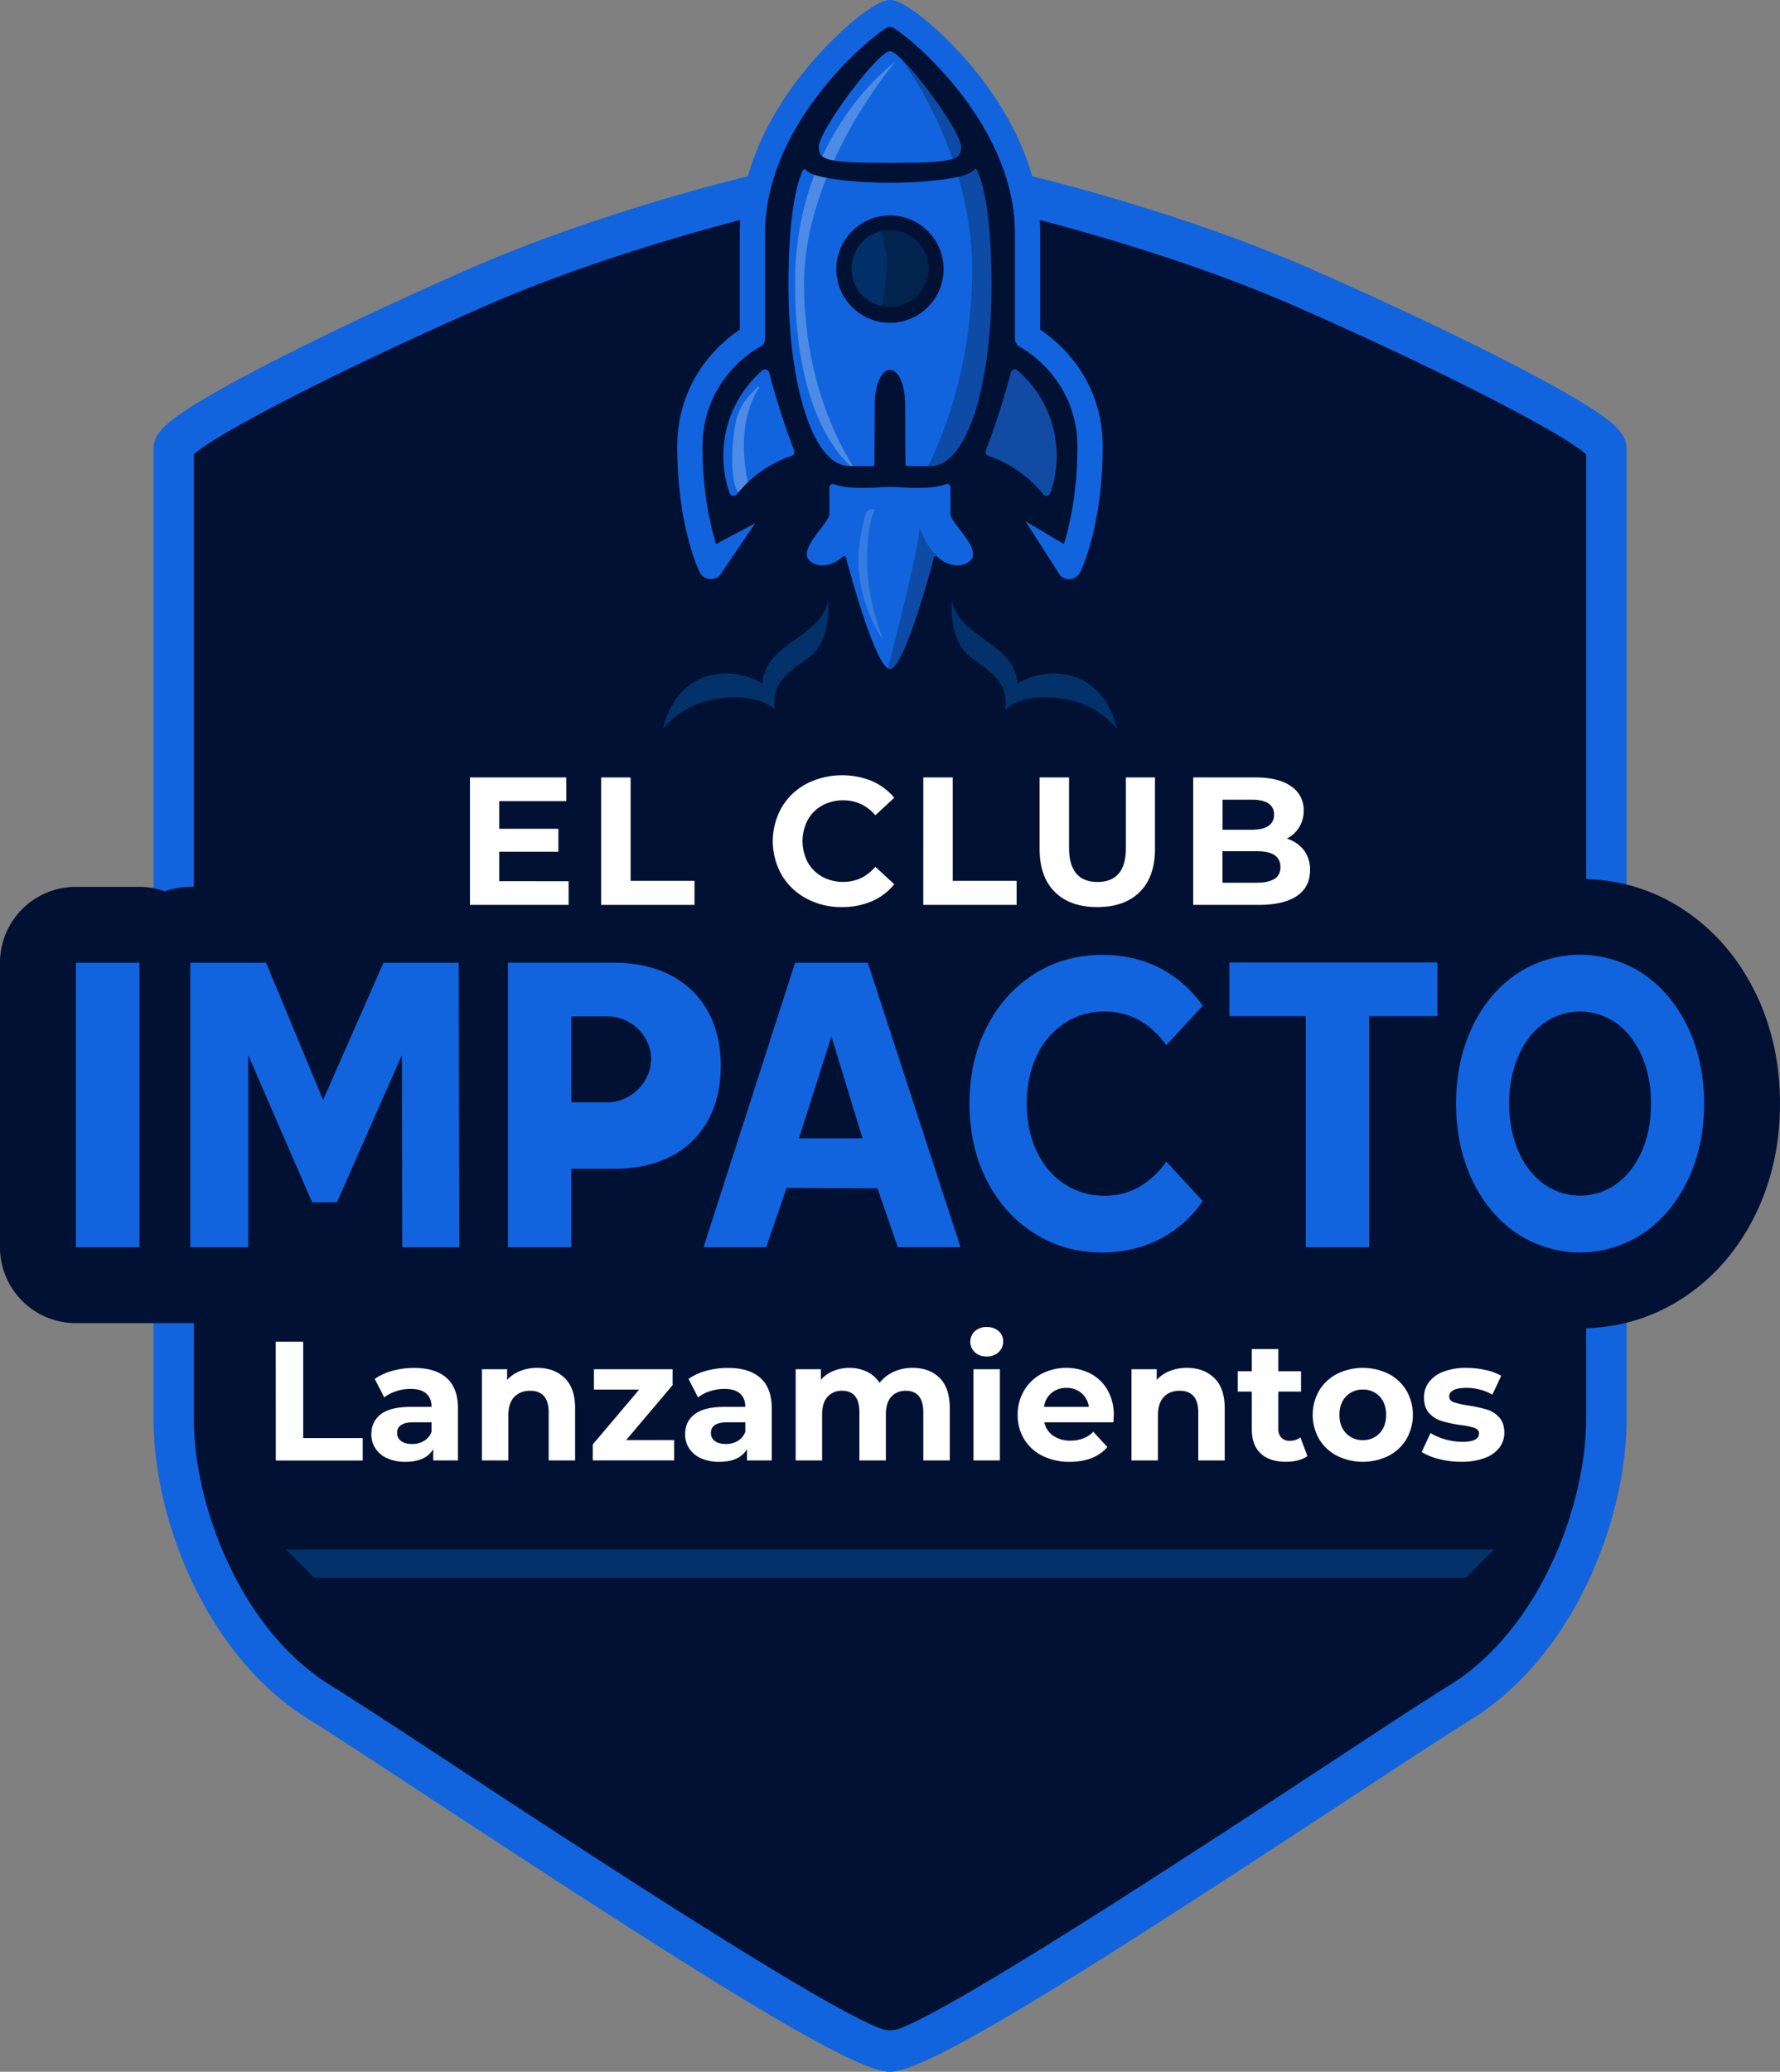
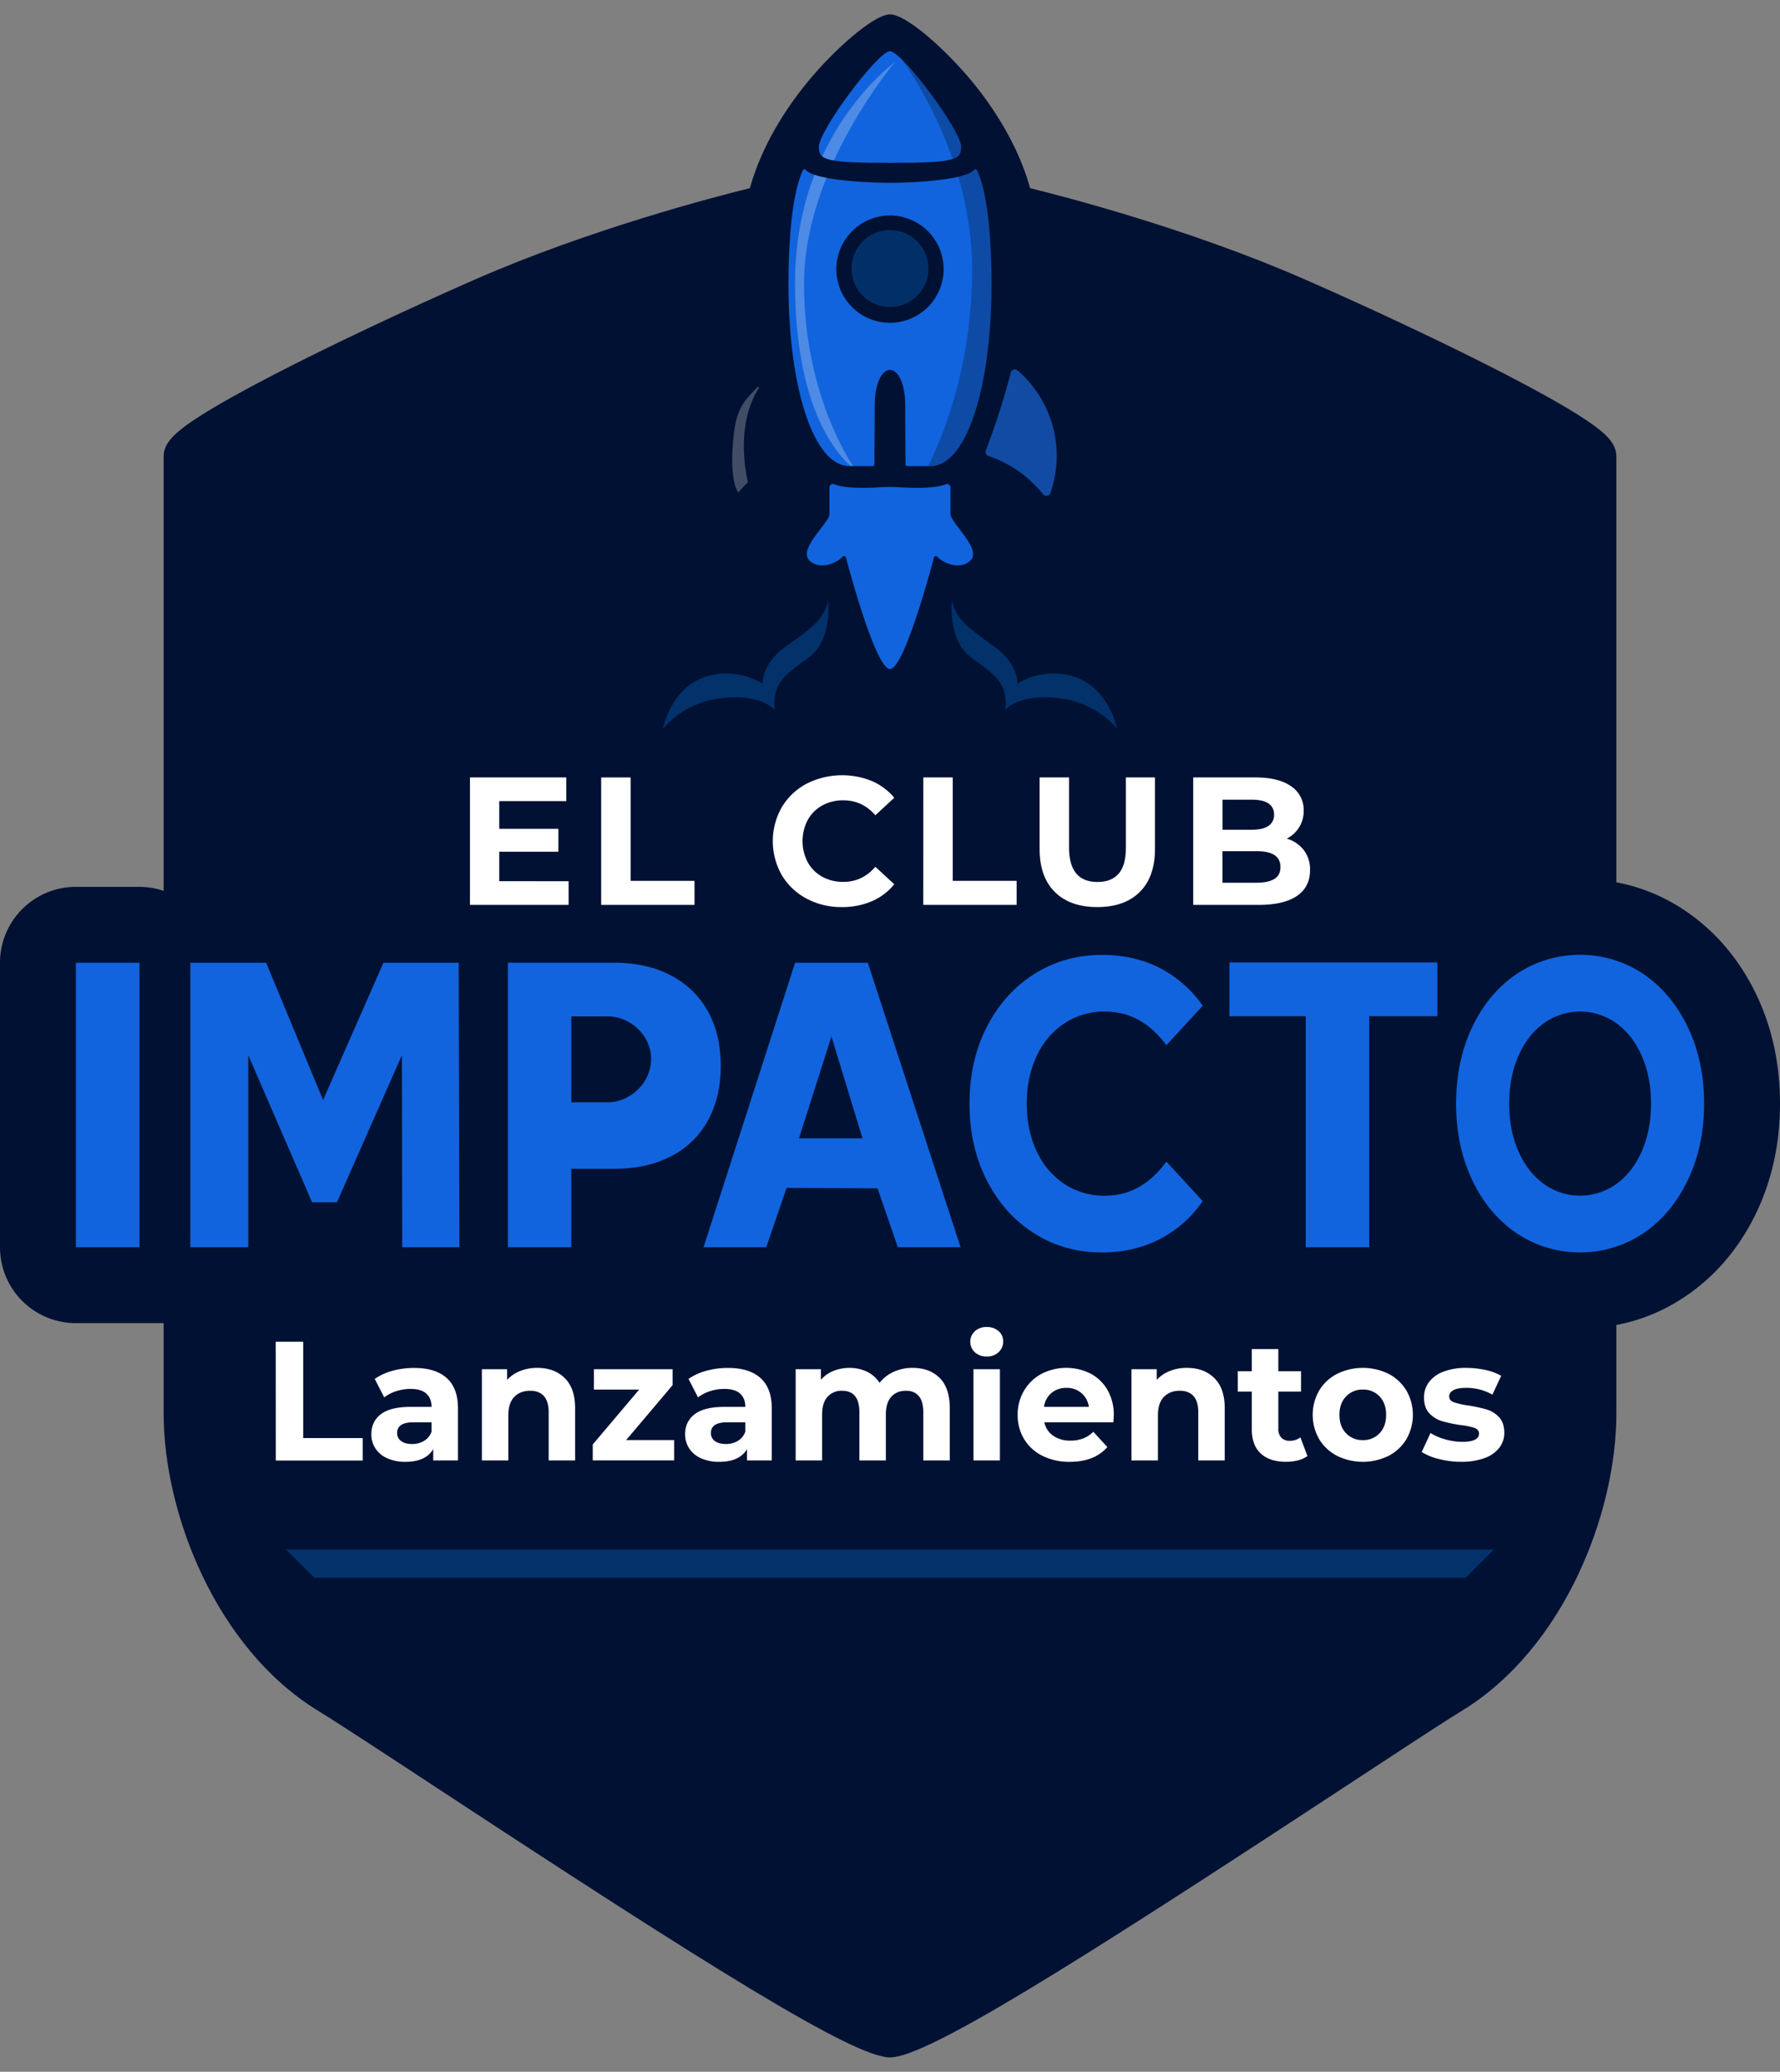
<svg xmlns="http://www.w3.org/2000/svg" viewBox="0 0 1269.91 1477.51">
  <rect x="0" y="0" width="1269.91" height="1477.51" fill="#808080" stroke="none" />
  <defs>
    <style>.cls-1{fill:#013068;}.cls-2{fill:#1164dd;}.cls-3{isolation:isolate;}.cls-4{fill:#011133;}.cls-5{fill:#03316a;}.cls-11,.cls-13,.cls-6{fill:#fff;}.cls-7{clip-path:url(#clip-path);}.cls-8{mix-blend-mode:multiply;}.cls-11,.cls-8{opacity:0.25;}.cls-9{clip-path:url(#clip-path-2);}.cls-10{clip-path:url(#clip-path-3);}.cls-12{fill:#114ba4;}.cls-13{opacity:0.15;}.cls-14{clip-path:url(#clip-path-4);}.cls-15{clip-path:url(#clip-path-5);}</style>
    <clipPath id="clip-path">
      <circle class="cls-1" cx="634.94" cy="191.51" r="27.44" />
    </clipPath>
    <clipPath id="clip-path-2">
-       <path class="cls-2" d="M678.11,347.65a2.44,2.44,0,0,0-3.29-2.32c-7.69,3.14-23.11,2.77-32.36,2.2a118.09,118.09,0,0,0-15.05,0c-9.25.57-24.66.94-32.35-2.2a2.45,2.45,0,0,0-3.3,2.32v19c0,6.27-23.15,25.32-14,33.36,7.76,6.8,19.31,1.35,23.51-3a1.3,1.3,0,0,1,2.22.53c3.82,14.26,21.84,79.6,31.44,79.6s27.61-65.34,31.43-79.6a1.3,1.3,0,0,1,2.22-.53c4.2,4.37,15.76,9.82,23.51,3,9.17-8-14-27.09-14-33.36Z" />
-     </clipPath>
+       </clipPath>
    <clipPath id="clip-path-3">
      <path class="cls-2" d="M566.6,321.24a3,3,0,0,1-1.81,3.89,84.71,84.71,0,0,0-39.09,27.41,3,3,0,0,1-5.17-.91,80.49,80.49,0,0,1,23.36-87.44,3,3,0,0,1,4.87,1.52c2.64,10.12,5.73,20.71,9.34,31.68Q562.21,309.87,566.6,321.24Z" />
    </clipPath>
    <clipPath id="clip-path-4">
      <path class="cls-2" d="M606.05,332.37h16.64a1.15,1.15,0,0,0,1.16-1.15c0-5,.21-25.1.21-41.52,0-18.87,6.32-25.94,10.88-25.94s10.88,7.07,10.88,25.94c0,16.42.16,36.56.2,41.52a1.17,1.17,0,0,0,1.17,1.15h16.64c26.58,0,43.52-59.18,43.52-129.07,0-55.93-7.45-76.13-10.42-82a1.14,1.14,0,0,0-1.92-.16c-5.43,6.91-40.81,9.23-60.07,9.23s-54.64-2.32-60.08-9.23a1.13,1.13,0,0,0-1.91.16c-3,5.84-10.43,26-10.43,82C562.52,273.19,579.46,332.37,606.05,332.37Zm28.89-178.7a38.27,38.27,0,1,1-38.27,38.27A38.31,38.31,0,0,1,634.94,153.67Z" />
    </clipPath>
    <clipPath id="clip-path-5">
      <path class="cls-2" d="M634.94,116.15c46,0,50.76-2,50.76-11.37,0-11.9-42.35-68.28-50.76-68.28s-50.76,56.38-50.76,68.28C584.18,114.11,588.9,116.15,634.94,116.15Z" />
    </clipPath>
  </defs>
  <g class="cls-3">
    <g id="Layer_2" data-name="Layer 2">
      <g id="Layer_1-2" data-name="Layer 1">
        <path class="cls-4" d="M1126.49,296.24c-12.4-7.86-30-17.69-52.28-29.22-39.07-20.2-92.43-45.44-142.74-67.51C849.59,163.59,760,140.36,734.94,134.19c-8.65-30.78-25.75-56.87-40.84-75.32C674.9,35.4,646.56,10.26,635,10.26S595,35.4,575.82,58.87c-15.09,18.45-32.19,44.54-40.85,75.32-25.08,6.17-114.64,29.4-196.52,65.32C288.14,221.58,234.78,246.82,195.71,267c-22.3,11.53-39.89,21.36-52.29,29.22-19.94,12.64-26.67,20.08-26.67,29.48V1008c0,71.67,37.66,167.4,109.64,211.71,16.13,9.92,46.93,30.15,85.93,55.76,193.74,127.21,296.83,191.8,322.64,191.8s128.9-64.59,322.64-191.8c39-25.61,69.8-45.84,85.93-55.76,72-44.31,109.64-140,109.64-211.71V325.72C1153.17,316.32,1146.44,308.88,1126.49,296.24Z" />
        <path class="cls-5" d="M590.84,428.17s3,28.09-13.29,40.31-26.8,17.58-24.87,37.73c0,0-9.22-11.57-37.73-8.36s-42,22.08-42,22.08,7.07-39.66,45.45-39.66a50.75,50.75,0,0,1,25.73,7.29s-1.29-13.94,17.15-27S587.84,441.46,590.84,428.17Z" />
        <path class="cls-5" d="M679.07,428.17s-3,28.09,13.29,40.31,26.8,17.58,24.87,37.73c0,0,9.22-11.57,37.74-8.36s42,22.08,42,22.08-7.08-39.66-45.45-39.66a50.7,50.7,0,0,0-25.73,7.29s1.28-13.94-17.15-27S682.07,441.46,679.07,428.17Z" />
        <polygon class="cls-5" points="634.96 1105.03 204.07 1105.03 224.22 1125.18 634.96 1125.18 1045.69 1125.18 1065.84 1105.03 634.96 1105.03" />
-         <path class="cls-2" d="M1133.41,290c-12.57-8-30.41-17.94-53-29.63-39.62-20.49-93.73-46.09-144.74-68.46-83-36.43-173.87-60-199.3-66.24C727.57,94.46,710.23,68,694.93,49.3,675.46,25.49,646.72,0,635,0s-40.51,25.49-60,49.3c-15.3,18.71-32.64,45.16-41.42,76.38-25.43,6.26-116.25,29.81-199.29,66.24-51,22.37-105.12,48-144.75,68.46-22.61,11.69-40.44,21.66-53,29.63-20.22,12.82-27,20.36-27,29.89v691.87c0,72.68,38.19,169.76,111.19,214.69C237,1236.53,268.23,1257,307.78,1283c196.46,129,301,194.51,327.18,194.51S765.67,1412,962.14,1283c39.55-26,70.79-46.47,87.14-56.54,73-44.93,111.19-142,111.19-214.69V319.9C1160.47,310.37,1153.64,302.83,1133.41,290Zm-1.82,721.76c0,63.08-34.15,151.14-97.44,190.1-16.72,10.29-48.11,30.9-87.86,57C859.74,1315.7,685.61,1430,642,1446.64a19.44,19.44,0,0,1-13.87,0c-43.87-16.63-218-130.94-304.52-187.77-39.74-26.1-71.14-46.71-87.85-57-63.29-39-97.45-127-97.45-190.1V324c15-13.77,98.56-57.8,207.55-105.61,69.79-30.62,147.3-52.39,182.22-61.48q-.3,4.5-.3,9.08v69.13c-12.47,8.3-44.59,34.42-44.59,83.52,0,56.35,15.28,88,15.93,89.32h0a9,9,0,0,0,14.32,2.54l25.35-37.3L510.89,388c-4.13-13.16-9.65-36.84-9.65-69.4,0-48.52,38.2-69.63,39.79-70.49l1.1-.58a7,7,0,0,0,3.71-6.15V166a122.4,122.4,0,0,1,.78-13.73l.33-.08-.2-.86c8-66.78,68-120.31,85.68-131.4a4.72,4.72,0,0,1,5.06,0C655.13,31,715.15,84.52,723.17,151.3l-.2.85.33.08a124.82,124.82,0,0,1,.78,13.73v75.43a7,7,0,0,0,3.7,6.15l1.1.58c.4.21,39.79,21.61,39.79,70.49,0,32.57-5.52,56.25-9.65,69.4L731.6,371.73l24.86,38.75a9,9,0,0,0,14.32-2.55c.65-1.32,15.94-33,15.94-89.32,0-49.1-32.13-75.22-44.6-83.52V166q0-4.58-.3-9.08c34.92,9.09,112.44,30.86,182.23,61.48,109,47.81,192.59,91.84,207.54,105.61Z" />
        <path class="cls-4" d="M1269.91,787.05c0,28.18-5.66,54.31-16.85,77.7-11.84,24.76-28.62,44.68-49.88,59.26-22.52,15.45-48,23.28-75.9,23.28a132.19,132.19,0,0,1-75.86-23.17,142,142,0,0,1-22.7-19.27,54.15,54.15,0,0,1-51.9,38.76H931.57A54.15,54.15,0,0,1,881.91,911a134.69,134.69,0,0,1-30.21,21c-19.92,10.14-42,15.26-65.65,15.26a142.56,142.56,0,0,1-66.52-16,54,54,0,0,1-34.24,12.27H640.53a54.14,54.14,0,0,1-46.92-27.14,54.16,54.16,0,0,1-47,27.14H501.91a54.09,54.09,0,0,1-43.74-22.27,51.54,51.54,0,0,1-3.43-5.34,54.06,54.06,0,0,1-47.17,27.61H362.35A54.07,54.07,0,0,1,345,940.72a53.46,53.46,0,0,1-17.25,2.89H287a54.13,54.13,0,0,1-49.45-32.09H226.58a54.18,54.18,0,0,1-49.48,32.09h-123A54.12,54.12,0,0,1,0,889.47V686.61a54.12,54.12,0,0,1,54.14-54.14H99.5a54.34,54.34,0,0,1,18.16,3.18,53.88,53.88,0,0,1,18.15-3.18h54.06a54.13,54.13,0,0,1,41.83,19.78,54.18,54.18,0,0,1,41.87-19.78h53.66a53.28,53.28,0,0,1,17.54,3,53.56,53.56,0,0,1,17.58-3h75.79c24.29,0,46.34,5.09,65.54,15.16a121.57,121.57,0,0,1,17.21,11,54.09,54.09,0,0,1,46.34-26.17h51.9a54.11,54.11,0,0,1,51.47,37.36L673.92,680a145.78,145.78,0,0,1,35-31.15c23.1-14.58,49.12-22,77.38-22a142.91,142.91,0,0,1,62.19,13.71,53.67,53.67,0,0,1,28.62-8.23h148.36a53.88,53.88,0,0,1,34.43,12.34,132.47,132.47,0,0,1,67.38-17.82c27.83,0,53.38,7.83,75.9,23.27,21.26,14.58,38,34.54,49.88,59.26C1264.25,732.73,1269.91,758.86,1269.91,787.05Z" />
        <rect class="cls-2" x="54.14" y="686.6" width="45.36" height="202.88" />
        <polygon class="cls-2" points="273.57 686.6 230.5 784.5 189.88 686.6 135.8 686.6 135.8 889.47 177.12 889.47 177.12 752.5 222.64 857.4 240.4 857.4 286.73 752.5 286.97 889.47 327.73 889.47 327.25 686.6 273.57 686.6" />
        <path class="cls-2" d="M514.21,760.21q0-22.61-9.26-39.12a63.17,63.17,0,0,0-26.39-25.51q-17.15-9-40.41-9h-75.8V889.47H407.6V833.54h30.55q23.28,0,40.41-8.84A62,62,0,0,0,505,799.19Q514.21,782.54,514.21,760.21ZM441,785.14a32.08,32.08,0,0,1-8.52,1H407.6V724.85h25.14a31.85,31.85,0,0,1,8,.88c12.89,3.33,22.45,14.17,23.64,26.77C465.78,767,455.83,781,441,785.14Z" />
        <path class="cls-2" d="M567.24,686.6,501.93,889.47h44.75l14.49-42.34,64.88.33,14.5,42H685.3L619.13,686.6ZM570,811.84l23.18-72.68,22.17,72.68Z" />
        <path class="cls-2" d="M759.43,729.76a51.4,51.4,0,0,1,28.89-8.36q26.14,0,43.83,24l25.9-28.14a84.78,84.78,0,0,0-30.76-27Q809,681,786.33,681q-26.9,0-48.44,13.63T704,732.4q-12.32,24.18-12.32,54.68T704,841.75q12.33,24.18,33.87,37.82t48.19,13.63q22.65,0,41.09-9.38a83.5,83.5,0,0,0,30.88-27.26l-25.9-28.15q-17.68,24.35-43.83,24.33a51.39,51.39,0,0,1-28.89-8.35,55.8,55.8,0,0,1-19.79-23.31q-7.1-15-7.1-34t7.1-34A55.8,55.8,0,0,1,759.43,729.76Z" />
        <polygon class="cls-2" points="877.1 724.71 931.59 724.71 931.59 889.47 976.82 889.47 976.82 724.71 1025.49 724.71 1025.49 686.41 877.1 686.41 877.1 724.71" />
        <path class="cls-2" d="M1204.22,732.68q-11.55-24.18-31.65-38a81.51,81.51,0,0,0-90.67,0q-20.22,13.78-31.65,38t-11.43,54.37q0,30.18,11.43,54.37t31.65,38a81.46,81.46,0,0,0,90.67,0q20.1-13.77,31.65-38t11.55-54.37Q1215.77,756.87,1204.22,732.68Zm-32.92,88.37q-6.58,14.94-18.13,23.3a44.27,44.27,0,0,1-51.75,0q-11.55-8.36-18.13-23.3t-6.59-34q0-19,6.59-34t18.13-23.3a44.22,44.22,0,0,1,51.75,0q11.55,8.36,18.13,23.3t6.59,34Q1177.89,806.1,1171.3,821.05Z" />
        <path class="cls-6" d="M405.66,628.45v16.88H335.28V554.44H404v16.88H356.19v19.74h42.19v16.36H356.19v21Z" />
        <path class="cls-6" d="M428.9,554.44h21v73.75h45.58v17.14H428.9Z" />
        <path class="cls-6" d="M575.43,640.85a45.08,45.08,0,0,1-17.67-16.75,48.88,48.88,0,0,1,0-48.43,45.15,45.15,0,0,1,17.67-16.75A56.3,56.3,0,0,1,622,557a42.82,42.82,0,0,1,16,11.94l-13.5,12.47q-9.23-10.65-22.85-10.65a30.35,30.35,0,0,0-15.07,3.7,26.39,26.39,0,0,0-10.32,10.32,32.52,32.52,0,0,0,0,30.13,26.39,26.39,0,0,0,10.32,10.32,30.35,30.35,0,0,0,15.07,3.7q13.63,0,22.85-10.78l13.5,12.47A42.06,42.06,0,0,1,622,642.73a53.42,53.42,0,0,1-21.42,4.16A52.12,52.12,0,0,1,575.43,640.85Z" />
        <path class="cls-6" d="M658.72,554.44h21v73.75h45.57v17.14h-66.6Z" />
        <path class="cls-6" d="M752.53,636.11q-10.85-10.77-10.84-30.77v-50.9h21v50.12Q762.72,629,783,629q9.85,0,15.06-5.91t5.19-18.5V554.44H824v50.9q0,20-10.84,30.77t-30.32,10.78Q763.37,646.89,752.53,636.11Z" />
        <path class="cls-6" d="M930.22,606.31a22.76,22.76,0,0,1,4.41,14.22q0,12-9.28,18.37t-27.07,6.43h-47V554.44h44.41q16.62,0,25.51,6.36a20.15,20.15,0,0,1,8.9,17.27,21.88,21.88,0,0,1-12.08,20A24,24,0,0,1,930.22,606.31Zm-58-36v21.43h20.9c5.2,0,9.13-.91,11.82-2.73a9.1,9.1,0,0,0,4-8.05,9,9,0,0,0-4-8c-2.69-1.77-6.62-2.66-11.82-2.66Zm37.07,56.48q4.21-2.71,4.22-8.44,0-11.3-16.75-11.29H872.18v22.46h24.54Q905,629.49,909.25,626.76Z" />
        <path class="cls-6" d="M196.72,956.88h19.6v68.7h42.45v16h-62Z" />
        <path class="cls-6" d="M318.64,982.7q8.08,7.2,8.1,21.71v37.13H309.08v-8.1q-5.32,9.07-19.84,9.07a30.83,30.83,0,0,1-13-2.54,19.32,19.32,0,0,1-8.4-7,18.23,18.23,0,0,1-2.9-10.16q0-9.07,6.83-14.27t21.1-5.2h15q0-6.18-3.75-9.5t-11.25-3.32a32.85,32.85,0,0,0-10.22,1.63,27.2,27.2,0,0,0-8.52,4.41l-6.78-13.18a41.08,41.08,0,0,1,12.76-5.81,57.2,57.2,0,0,1,15.3-2Q310.53,975.51,318.64,982.7Zm-16.09,44.87a12.21,12.21,0,0,0,5.32-6.59v-6.65H294.93q-11.61,0-11.61,7.62a6.78,6.78,0,0,0,2.84,5.75q2.83,2.11,7.8,2.11A16.35,16.35,0,0,0,302.55,1027.57Z" />
        <path class="cls-6" d="M402.87,982.77q7.44,7.25,7.44,21.52v37.25H391.44V1007.2q0-7.74-3.39-11.55c-2.26-2.55-5.52-3.81-9.79-3.81q-7.14,0-11.37,4.41t-4.23,13.12v32.17H343.79V976.48h18v7.61a25.1,25.1,0,0,1,9.31-6.34,32.29,32.29,0,0,1,12.22-2.24Q395.43,975.51,402.87,982.77Z" />
        <path class="cls-6" d="M480.94,1027v14.51H422.89v-11.37L456,991H423.73V976.48h56.12v11.36L446.71,1027Z" />
        <path class="cls-6" d="M542.5,982.7q8.1,7.2,8.1,21.71v37.13H532.94v-8.1q-5.33,9.07-19.83,9.07a30.8,30.8,0,0,1-13-2.54,19.35,19.35,0,0,1-8.41-7,18.31,18.31,0,0,1-2.9-10.16q0-9.07,6.83-14.27t21.1-5.2h15q0-6.18-3.75-9.5c-2.5-2.22-6.24-3.32-11.25-3.32a32.74,32.74,0,0,0-10.21,1.63,27.15,27.15,0,0,0-8.53,4.41l-6.77-13.18A41,41,0,0,1,504,977.56a57.09,57.09,0,0,1,15.3-2Q534.4,975.51,542.5,982.7Zm-16.09,44.87a12.21,12.21,0,0,0,5.32-6.59v-6.65H518.79q-11.61,0-11.61,7.62a6.8,6.8,0,0,0,2.84,5.75q2.85,2.11,7.8,2.11A16.35,16.35,0,0,0,526.41,1027.57Z" />
        <path class="cls-6" d="M670.39,982.7q7.2,7.2,7.2,21.59v37.25H658.72V1007.2q0-7.74-3.2-11.55c-2.14-2.55-5.18-3.81-9.14-3.81q-6.64,0-10.52,4.29T632,1008.89v32.65H613.12V1007.2q0-15.36-12.33-15.36a13.32,13.32,0,0,0-10.4,4.29q-3.87,4.29-3.87,12.76v32.65H567.65V976.48h18V984a23.78,23.78,0,0,1,8.89-6.28,29.78,29.78,0,0,1,11.55-2.18,27.9,27.9,0,0,1,12.46,2.72,22.08,22.08,0,0,1,8.95,7.92,26.82,26.82,0,0,1,10.1-7.86A31.9,31.9,0,0,1,651,975.51Q663.19,975.51,670.39,982.7Z" />
        <path class="cls-6" d="M695.49,964.38a10.24,10.24,0,0,1,0-15,12,12,0,0,1,8.46-3,12.3,12.3,0,0,1,8.47,2.9,9.32,9.32,0,0,1,3.27,7.26,10.26,10.26,0,0,1-3.27,7.8A11.82,11.82,0,0,1,704,967.4,12,12,0,0,1,695.49,964.38Zm-1,12.1h18.87v65.06H694.52Z" />
        <path class="cls-6" d="M794.3,1014.33H745.07a15.35,15.35,0,0,0,6.29,9.56,20.83,20.83,0,0,0,12.34,3.5,25,25,0,0,0,9-1.51,21.86,21.86,0,0,0,7.32-4.78l10,10.89q-9.19,10.52-26.85,10.52a42.5,42.5,0,0,1-19.47-4.29,31.51,31.51,0,0,1-13.06-11.91,32.82,32.82,0,0,1-4.6-17.3,33.27,33.27,0,0,1,4.54-17.23,31.87,31.87,0,0,1,12.45-12,38.6,38.6,0,0,1,35-.18,30,30,0,0,1,12.15,11.79,35.1,35.1,0,0,1,4.42,17.84C794.66,1009.49,794.54,1011.19,794.3,1014.33Zm-44.15-20.92a15.42,15.42,0,0,0-5.32,9.92h32a15.62,15.62,0,0,0-5.32-9.86,15.89,15.89,0,0,0-10.64-3.69A16.24,16.24,0,0,0,750.15,993.41Z" />
        <path class="cls-6" d="M866.32,982.77q7.44,7.25,7.43,21.52v37.25H854.89V1007.2q0-7.74-3.39-11.55c-2.26-2.55-5.52-3.81-9.79-3.81-4.77,0-8.55,1.47-11.37,4.41s-4.24,7.32-4.24,13.12v32.17H807.24V976.48h18v7.61a25.1,25.1,0,0,1,9.31-6.34,32.29,32.29,0,0,1,12.22-2.24Q858.88,975.51,866.32,982.77Z" />
        <path class="cls-6" d="M932.77,1038.4a19.26,19.26,0,0,1-6.83,3.08,34.29,34.29,0,0,1-8.52,1q-11.61,0-18-5.93t-6.34-17.41V992.44h-10V977.93h10V962.08H912v15.85h16.21v14.51H912v26.49a8.89,8.89,0,0,0,2.12,6.35,7.85,7.85,0,0,0,6,2.23,12.1,12.1,0,0,0,7.62-2.42Z" />
        <path class="cls-6" d="M953.88,1038.22a32,32,0,0,1-12.76-11.91,34.83,34.83,0,0,1,0-34.6,32,32,0,0,1,12.76-11.91,41.67,41.67,0,0,1,36.83,0,32.09,32.09,0,0,1,12.69,11.91,34.83,34.83,0,0,1,0,34.6,32,32,0,0,1-12.69,11.91,41.67,41.67,0,0,1-36.83,0Zm30.36-16.09q4.65-4.89,4.65-13.12t-4.65-13.12a15.72,15.72,0,0,0-11.92-4.9,15.89,15.89,0,0,0-12,4.9q-4.71,4.89-4.72,13.12t4.72,13.12a15.89,15.89,0,0,0,12,4.9A15.72,15.72,0,0,0,984.24,1022.13Z" />
        <path class="cls-6" d="M1026.62,1040.52a41.45,41.45,0,0,1-12.33-5l6.29-13.55a39.09,39.09,0,0,0,10.52,4.53,44.11,44.11,0,0,0,12.1,1.76q12,0,12-5.93,0-2.77-3.27-4a48.42,48.42,0,0,0-10-2.05,97.08,97.08,0,0,1-13.18-2.79,20.36,20.36,0,0,1-9-5.56q-3.81-4-3.81-11.37a17.78,17.78,0,0,1,3.57-10.94,22.88,22.88,0,0,1,10.4-7.44,44.5,44.5,0,0,1,16.15-2.66A63.17,63.17,0,0,1,1059.7,977a38.47,38.47,0,0,1,11.31,4.17l-6.29,13.43a37.47,37.47,0,0,0-18.74-4.84c-4,0-7.06.57-9.08,1.69s-3,2.58-3,4.36q0,3,3.27,4.23a57.81,57.81,0,0,0,10.4,2.3,111.78,111.78,0,0,1,13.06,2.84,19.63,19.63,0,0,1,8.83,5.5q3.75,4,3.75,11.13a17.16,17.16,0,0,1-3.63,10.76,23.13,23.13,0,0,1-10.58,7.32,47.25,47.25,0,0,1-16.51,2.6A63.28,63.28,0,0,1,1026.62,1040.52Z" />
        <circle class="cls-1" cx="634.94" cy="191.51" r="27.44" />
        <g class="cls-7">
-           <path class="cls-8" d="M626.93,158.24s5.51,16.88,5.51,29.58-3.91,37.77-3.91,37.77l25.25-7.16,12.86-28.84s-10.29-21.38-11.09-22.51-15-8-16.73-8.84S626.93,158.24,626.93,158.24Z" />
-         </g>
+           </g>
        <path class="cls-2" d="M678.11,347.65a2.44,2.44,0,0,0-3.29-2.32c-7.69,3.14-23.11,2.77-32.36,2.2a118.09,118.09,0,0,0-15.05,0c-9.25.57-24.66.94-32.35-2.2a2.45,2.45,0,0,0-3.3,2.32v19c0,6.27-23.15,25.32-14,33.36,7.76,6.8,19.31,1.35,23.51-3a1.3,1.3,0,0,1,2.22.53c3.82,14.26,21.84,79.6,31.44,79.6s27.61-65.34,31.43-79.6a1.3,1.3,0,0,1,2.22-.53c4.2,4.37,15.76,9.82,23.51,3,9.17-8-14-27.09-14-33.36Z" />
        <g class="cls-9">
          <path class="cls-8" d="M632.58,479.87S656,391.54,656,375.89c0,0,4.29,14.36,14.79,22.94S647.8,480.3,632.58,479.87Z" />
        </g>
-         <path class="cls-2" d="M566.6,321.24a3,3,0,0,1-1.81,3.89,84.71,84.71,0,0,0-39.09,27.41,3,3,0,0,1-5.17-.91,80.49,80.49,0,0,1,23.36-87.44,3,3,0,0,1,4.87,1.52c2.64,10.12,5.73,20.71,9.34,31.68Q562.21,309.87,566.6,321.24Z" />
        <g class="cls-10">
          <path class="cls-11" d="M534.74,348.45s-12.54-41.32,6.59-71.69a.58.58,0,0,0-.92-.71c-6.33,7-13.79,12.36-16.28,29.32-4.46,30.22.32,47.58,5.14,47.26S534.74,348.45,534.74,348.45Z" />
        </g>
        <path class="cls-12" d="M703.31,321.24a3,3,0,0,0,1.81,3.89,84.8,84.8,0,0,1,39.1,27.41,3,3,0,0,0,5.16-.91A80.45,80.45,0,0,0,726,264.19a3,3,0,0,0-4.87,1.52c-2.64,10.12-5.72,20.71-9.34,31.68Q707.7,309.87,703.31,321.24Z" />
-         <path class="cls-13" d="M630.22,456.5s-11.58-27.33-11.58-56.6,5.79-36.66,5.79-36.66h-2.52a4.34,4.34,0,0,0-4.2,3.18c-1.71,6.18-5.28,18.76-5.28,33.05C612.43,432.92,630.22,456.5,630.22,456.5Z" />
        <path class="cls-2" d="M606.05,332.37h16.64a1.15,1.15,0,0,0,1.16-1.15c0-5,.21-25.1.21-41.52,0-18.87,6.32-25.94,10.88-25.94s10.88,7.07,10.88,25.94c0,16.42.16,36.56.2,41.52a1.17,1.17,0,0,0,1.17,1.15h16.64c26.58,0,43.52-59.18,43.52-129.07,0-55.93-7.45-76.13-10.42-82a1.14,1.14,0,0,0-1.92-.16c-5.43,6.91-40.81,9.23-60.07,9.23s-54.64-2.32-60.08-9.23a1.13,1.13,0,0,0-1.91.16c-3,5.84-10.43,26-10.43,82C562.52,273.19,579.46,332.37,606.05,332.37Zm28.89-178.7a38.27,38.27,0,1,1-38.27,38.27A38.31,38.31,0,0,1,634.94,153.67Z" />
        <g class="cls-14">
          <path class="cls-11" d="M610.28,334.94s-36.66-50.17-36.66-132.5,65-158.23,65-158.23S567.19,95,567.19,201.8,610.28,334.94,610.28,334.94Z" />
          <path class="cls-8" d="M641.56,40s52,66.57,52,152.12-32.81,142.79-32.81,142.79L685.86,333s27.33-56,27.33-135.07S669.62,60.62,641.56,40Z" />
        </g>
        <path class="cls-2" d="M634.94,116.15c46,0,50.76-2,50.76-11.37,0-11.9-42.35-68.28-50.76-68.28s-50.76,56.38-50.76,68.28C584.18,114.11,588.9,116.15,634.94,116.15Z" />
        <g class="cls-15">
          <path class="cls-8" d="M641.56,40s52,66.57,52,152.12-32.81,142.79-32.81,142.79L685.86,333s27.33-56,27.33-135.07S669.62,60.62,641.56,40Z" />
          <path class="cls-11" d="M610.28,334.94s-36.66-50.17-36.66-132.5,65-158.23,65-158.23S567.19,95,567.19,201.8,610.28,334.94,610.28,334.94Z" />
        </g>
      </g>
    </g>
  </g>
</svg>